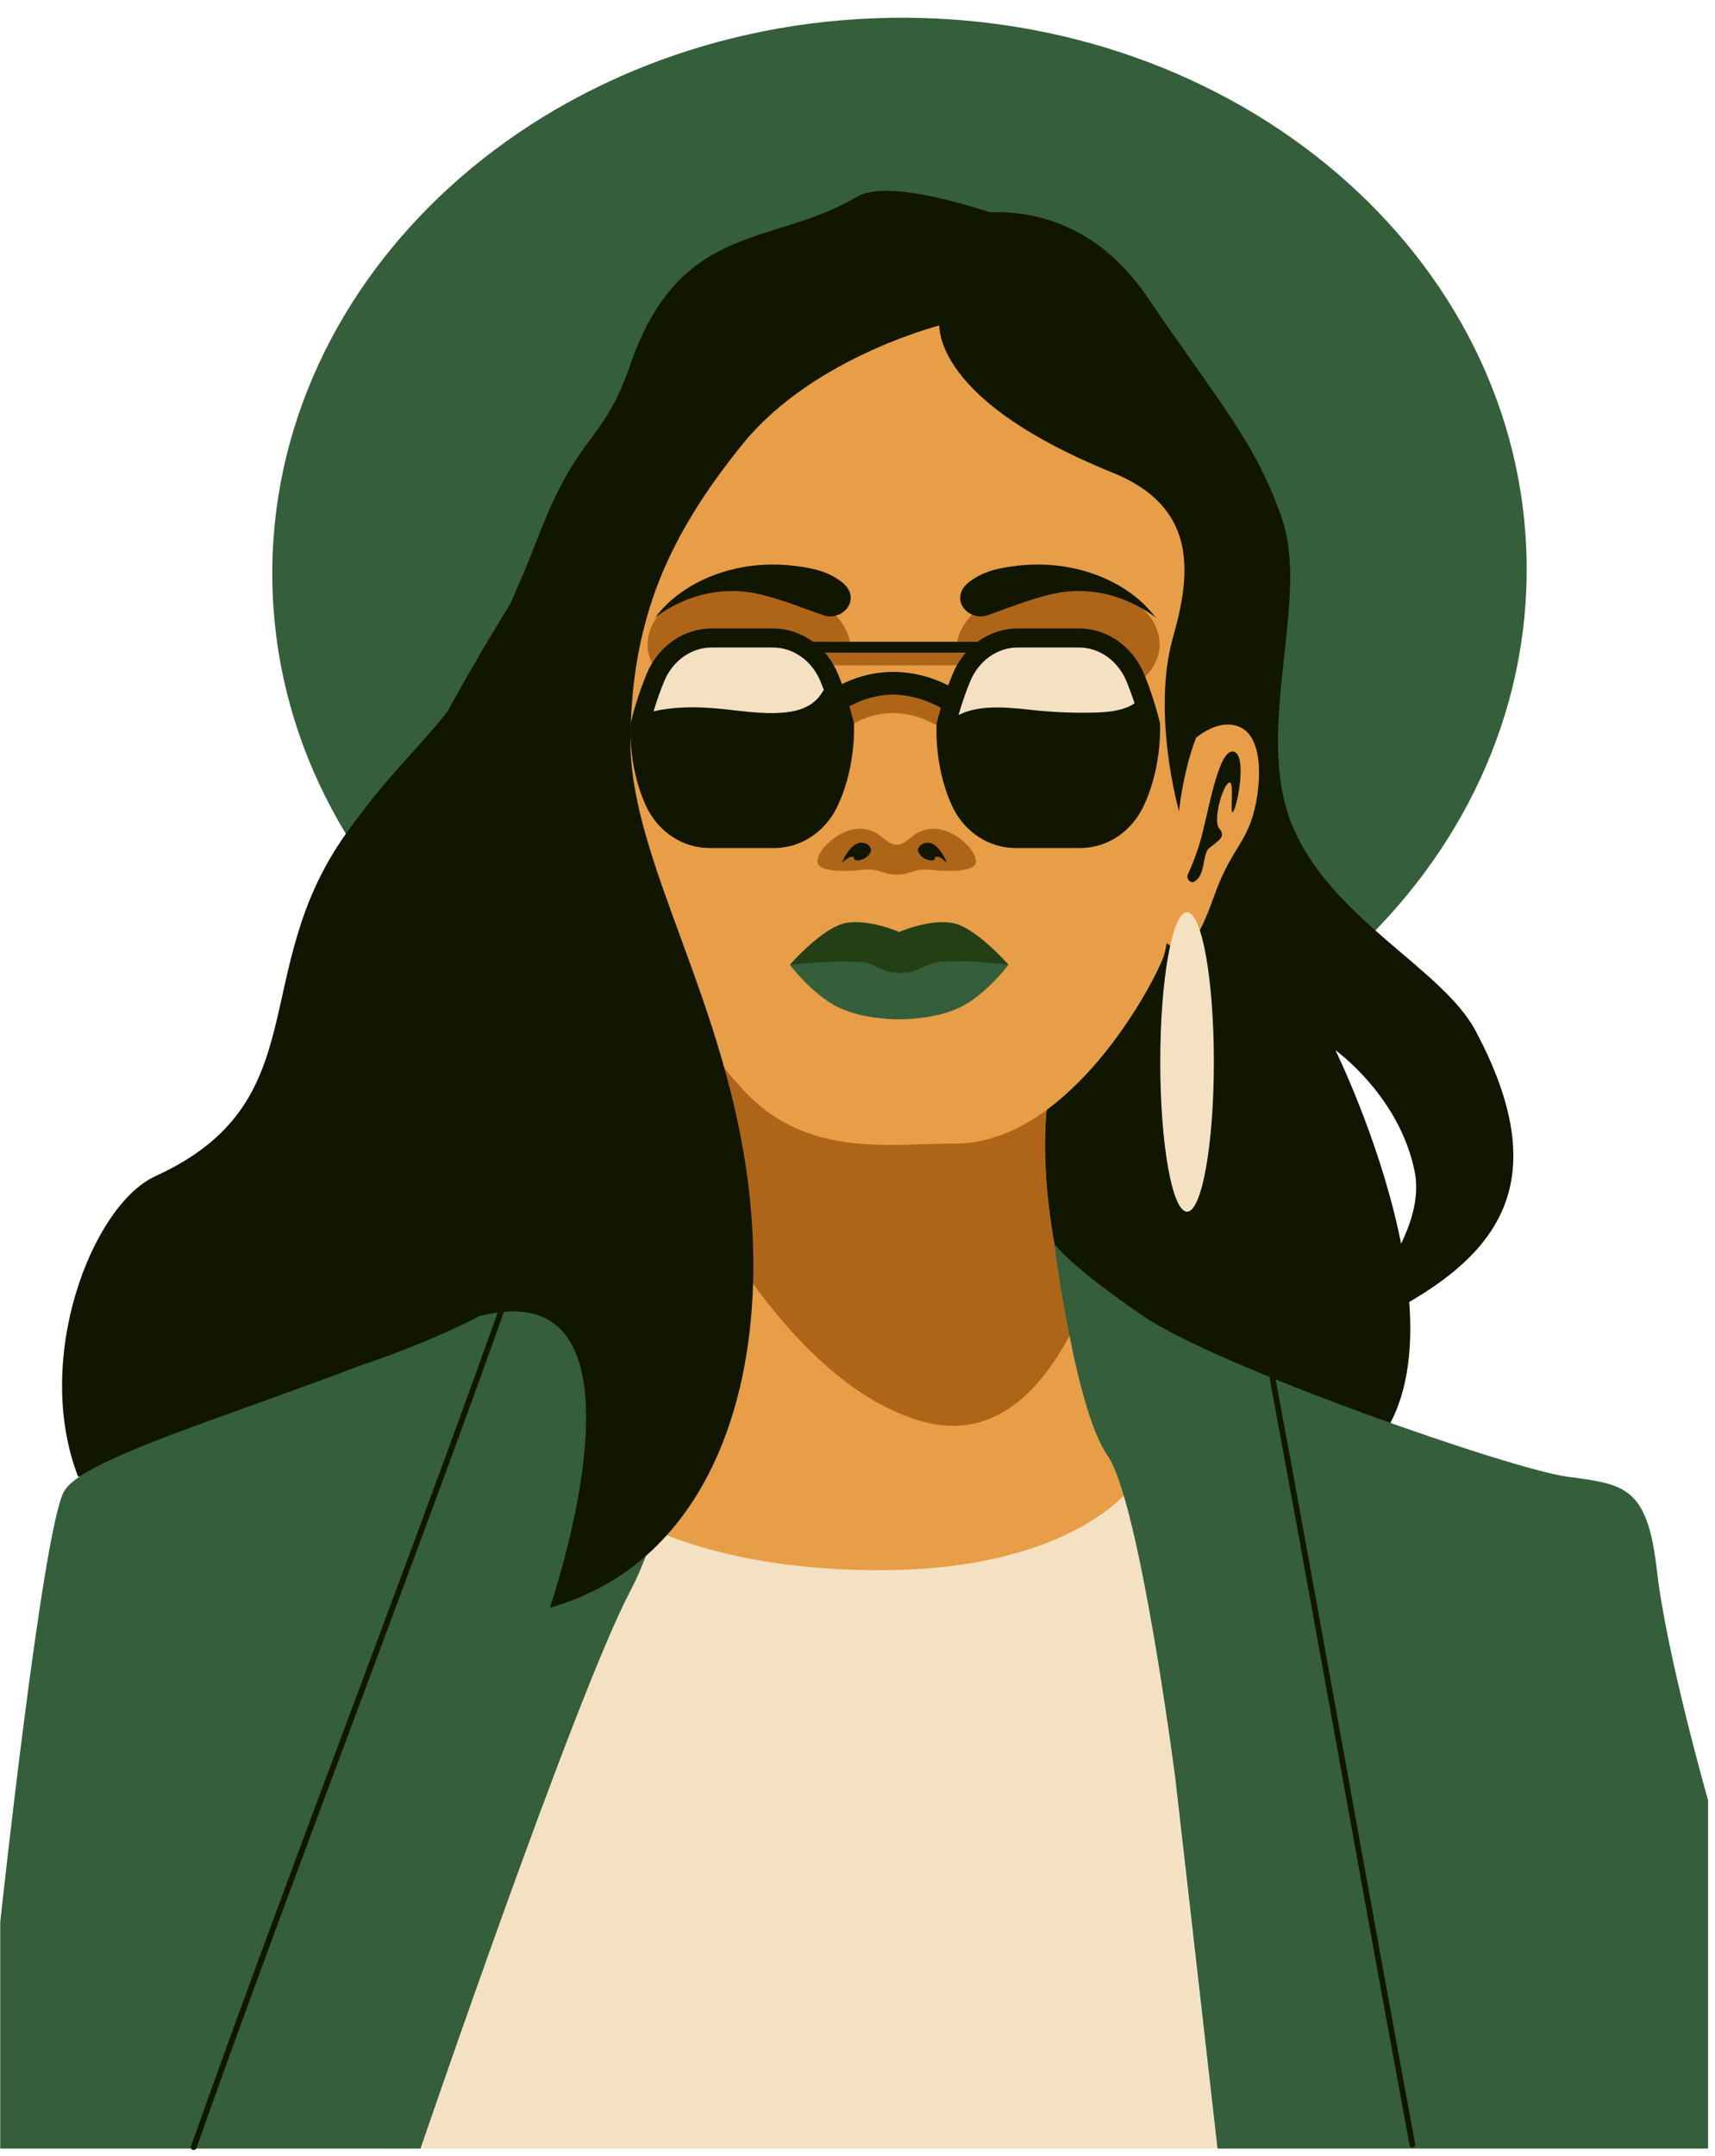
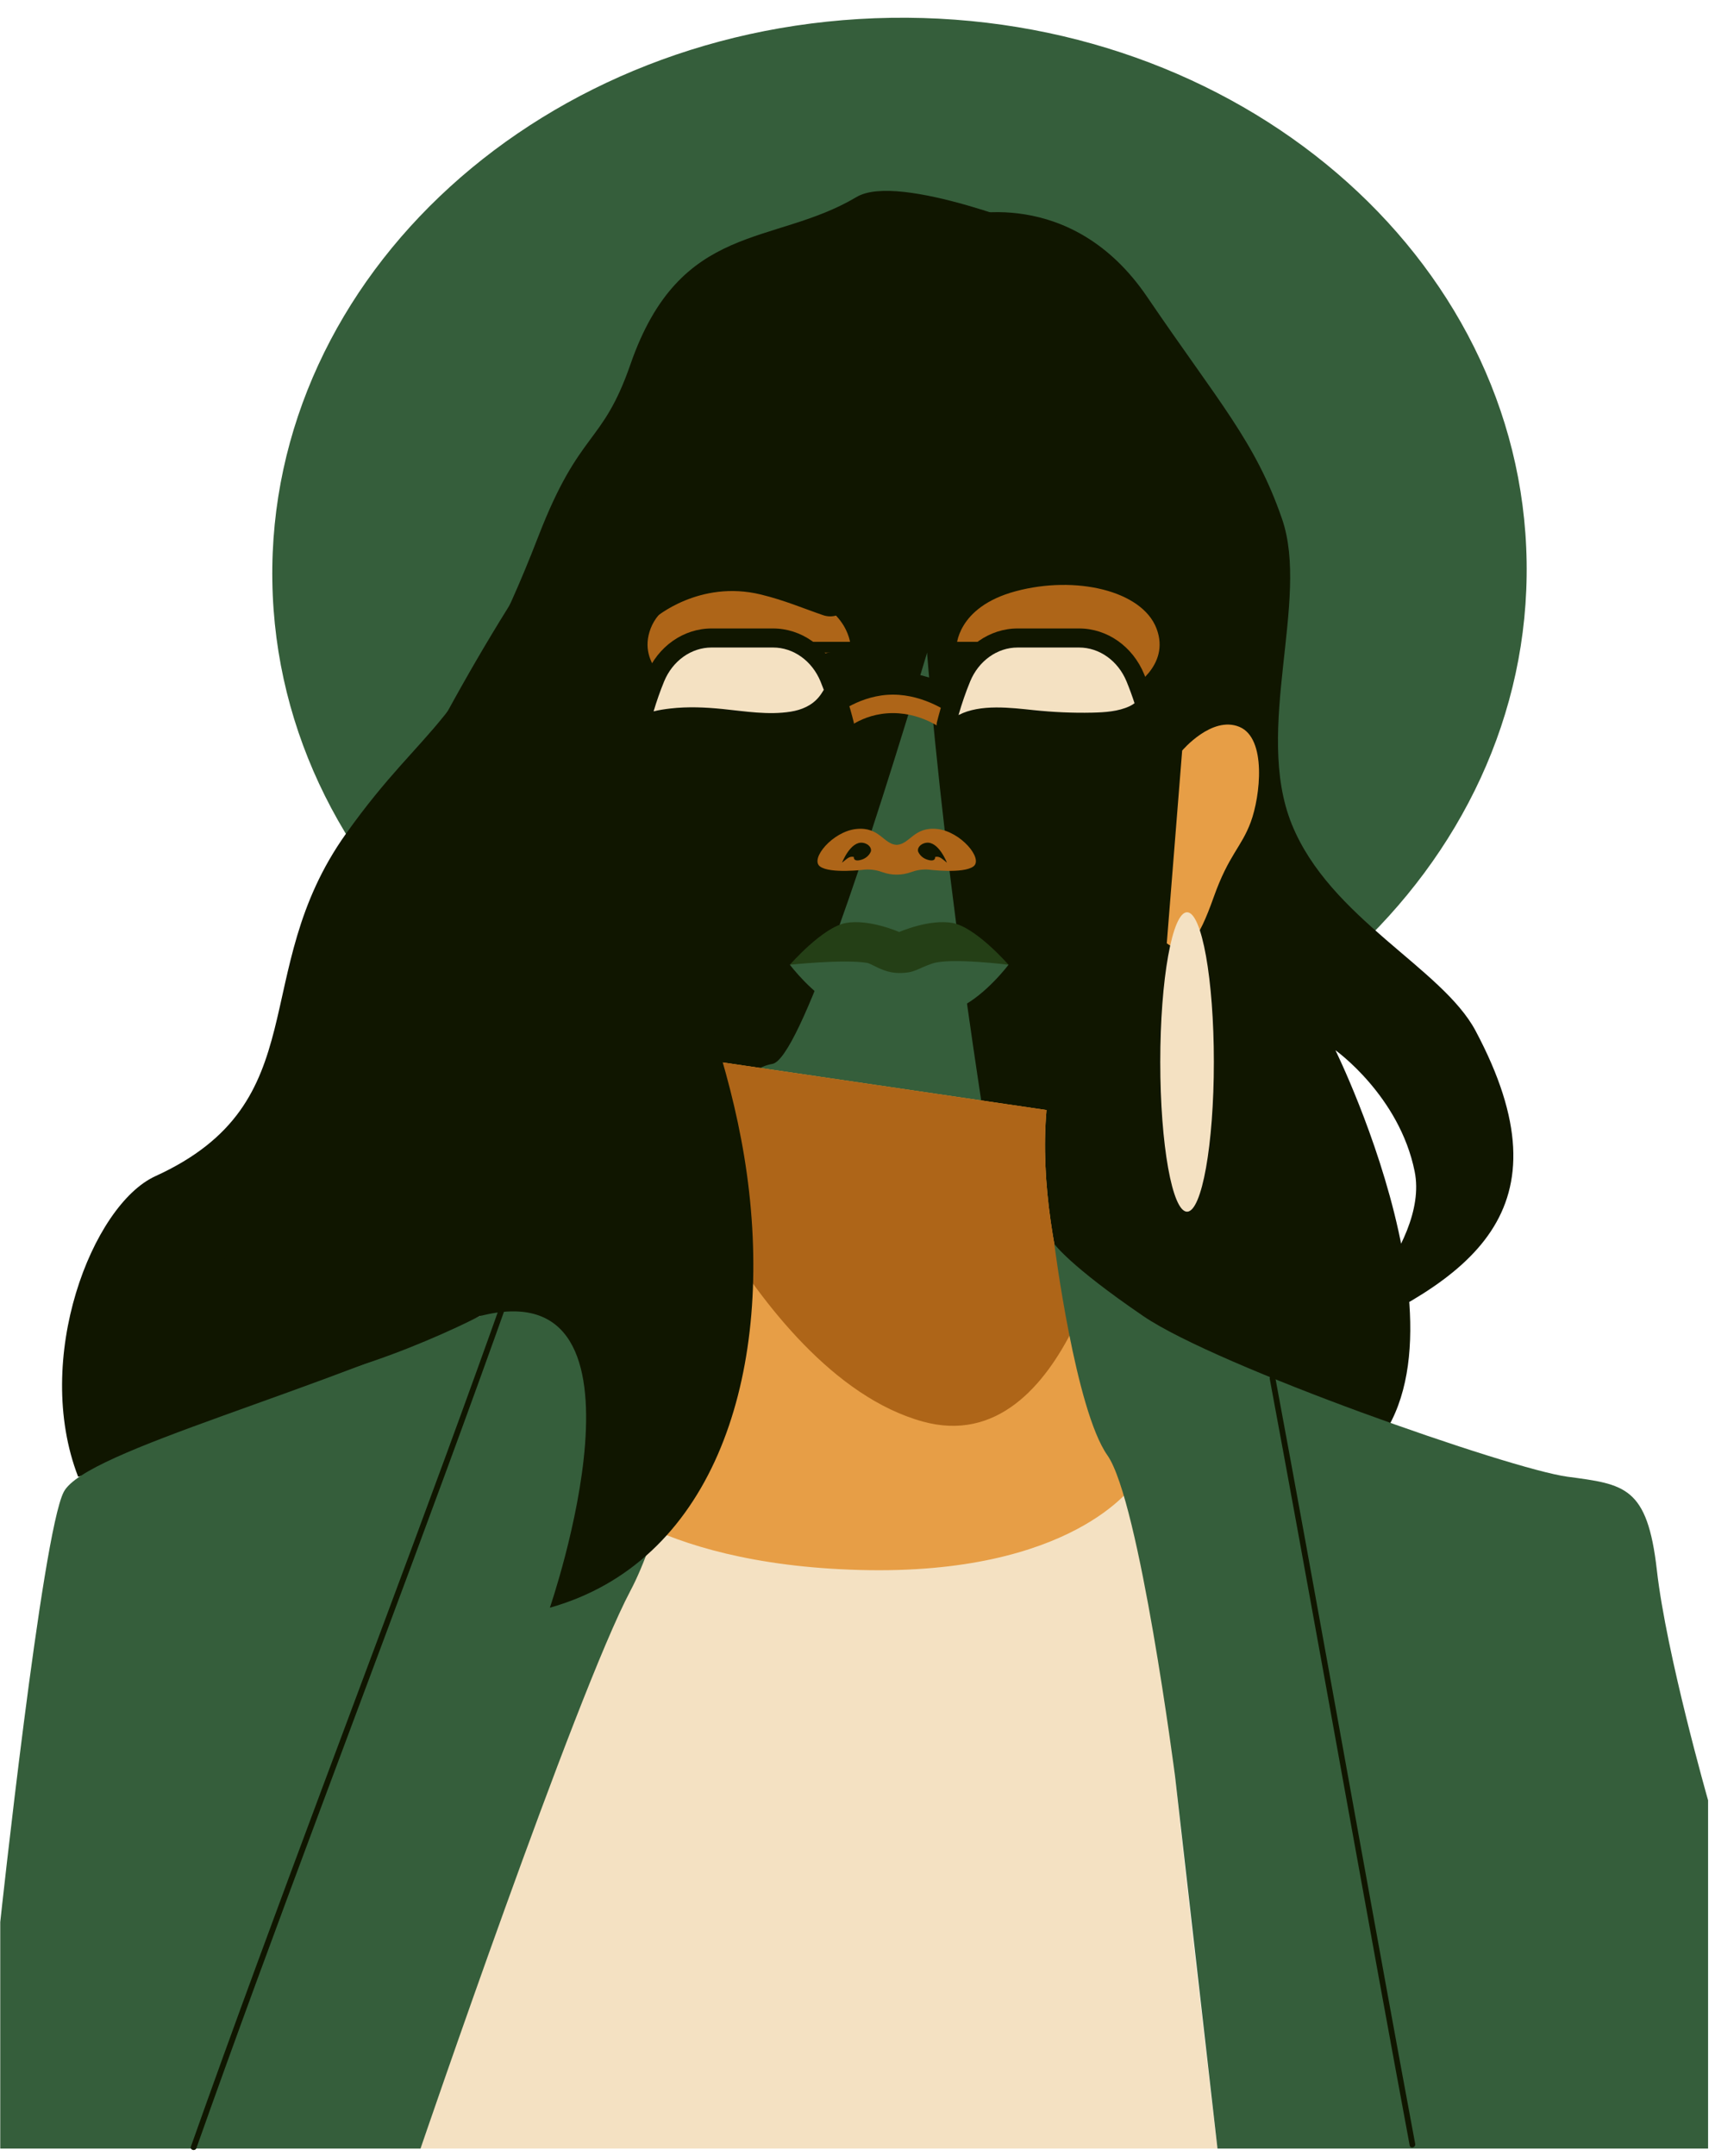
<svg xmlns="http://www.w3.org/2000/svg" width="195" height="245" viewBox="0 0 195 245" fill="none">
  <path d="M103.249 127.846C142.632 127.236 174.121 98.575 173.582 63.831C173.044 29.086 140.681 1.415 101.299 2.025C61.917 2.636 30.428 31.297 30.966 66.041C31.505 100.786 63.867 128.457 103.249 127.846Z" fill="#355E3B" />
  <path d="M109.172 24.592C109.172 24.592 121.727 20.931 130.43 33.732C138.582 45.724 142.757 50.187 145.785 59.01C148.936 68.192 142.541 82.901 146.867 93.633C151.192 104.364 163.956 109.966 167.773 117.129C178.732 137.692 167.196 145.489 150.543 152.723C150.543 152.723 162.583 141.745 160.853 133.133C159.123 124.521 151.841 119.344 151.841 119.344C151.841 119.344 170.945 158.045 151.913 167.809L114.67 144.043C114.67 144.043 95.7 38.438 109.172 24.592Z" fill="#101600" />
  <path d="M118.995 26.452C118.995 26.452 102.221 19.514 97.39 22.388C87.896 28.037 77.35 25.074 71.684 41.401C68.456 50.701 65.954 48.718 61.221 60.928C52.57 83.245 48.707 81.591 39.333 94.75C28.064 110.568 36.156 125.221 17.665 133.656C10.501 136.924 3.692 154.376 8.883 167.809C8.883 167.809 26.617 163.675 39.377 157.269C52.138 150.862 54.949 137.223 67.493 135.777C80.037 134.33 81.767 121.93 87.823 120.897C93.879 119.863 118.995 26.452 118.995 26.452Z" fill="#101600" />
  <path d="M73.627 159.536C73.627 159.536 68.792 167.081 62.52 182.692C56.248 198.303 55.383 205.872 50.408 213.226C45.434 220.579 44.352 244.153 44.352 244.153H138.432C138.432 244.153 134.106 207.819 132.809 193.977C131.511 180.136 130.771 171.08 127.464 165.551L73.627 159.536Z" fill="#F4E1C2" />
  <path d="M128.916 168.673C128.916 168.673 121.995 179.054 97.772 178.405C73.55 177.757 65.764 168.24 65.764 168.24C65.764 168.24 72.901 162.617 78.74 151.155C80.386 147.922 81.348 144.089 81.88 140.252C83.239 130.481 81.811 120.677 81.811 120.677L118.991 126.14C118.269 134.413 119.936 143.305 122.101 150.808C125.049 161.028 128.916 168.673 128.916 168.673Z" fill="#E79E46" />
  <path d="M122.101 150.809C118.766 157.542 113.304 163.856 104.909 161.536C94.801 158.742 86.653 148.062 81.88 140.252C83.239 130.481 81.811 120.677 81.811 120.677L118.991 126.14C118.269 134.413 119.936 143.306 122.101 150.809Z" fill="#AE6518" />
-   <path d="M70.838 93.162C70.838 93.162 72.08 110.495 84.549 123.904C91.775 131.675 101.22 129.932 108.598 129.949C120.845 129.976 130.198 113.771 132.202 108.981C134.205 104.19 135.319 64.41 134.874 59.986C134.428 55.562 122.898 41.227 107.088 37.031C91.278 32.835 78.315 45.968 74.083 55.956C69.853 65.943 70.394 78.686 70.838 93.162Z" fill="#E79E46" />
  <path d="M134.415 85.294C134.415 85.294 137.783 81.298 140.919 82.596C144.055 83.894 143.298 90.49 142.217 93.41C141.135 96.329 139.73 97.086 137.999 101.952C136.269 106.819 134.902 108.865 132.666 107.192L134.415 85.294Z" fill="#E79E46" />
  <path d="M134.972 137.691C136.654 137.691 138.019 130.074 138.019 120.677C138.019 111.281 136.654 103.664 134.972 103.664C133.289 103.664 131.925 111.281 131.925 120.677C131.925 130.074 133.289 137.691 134.972 137.691Z" fill="#F4E1C2" />
-   <path d="M140.234 85.407C138.648 85.119 137.567 91.319 136.702 94.749C136.22 96.661 135.558 98.288 135.067 99.353C134.874 99.772 135.182 100.249 135.644 100.249C137.153 99.641 136.661 97.02 137.495 96.365C138.504 95.571 139.441 95.067 138.648 94.174C137.855 93.281 139.009 89.299 139.729 88.94C140.45 88.579 139.729 92.977 140.234 92.209C140.739 91.441 141.82 85.695 140.234 85.407Z" fill="#101600" />
  <path d="M96.728 73.549C96.728 73.549 96.763 69.002 89.987 67.184C83.21 65.367 75.641 67.087 73.982 71.417C72.324 75.747 77.01 78.27 77.01 78.27L96.728 73.549Z" fill="#AE6518" />
  <path d="M108.75 73.549C108.75 73.549 108.716 69.002 115.492 67.184C122.269 65.367 129.838 67.087 131.497 71.417C133.155 75.747 128.469 78.27 128.469 78.27L108.75 73.549Z" fill="#AE6518" />
-   <path d="M110.962 73.549H90.923V75.603H110.962V73.549Z" fill="#AE6518" />
  <path d="M95.742 83.245C95.742 83.245 97.862 81.034 101.529 81.034C105.197 81.034 107.666 83.245 107.666 83.245V79.135C107.666 79.135 101.304 77.045 97.771 78.199C94.24 79.352 95.742 83.245 95.742 83.245Z" fill="#AE6518" />
  <path d="M97.093 82.15C97.093 82.15 97.417 87.054 95.192 91.678C93.796 94.578 91.021 96.366 88.027 96.366H80.668C77.654 96.366 74.852 94.56 73.477 91.623C71.32 87.015 71.712 82.15 71.712 82.15C72.228 80.078 72.835 78.263 73.506 76.625C74.811 73.443 77.721 71.416 80.907 71.416H87.898C91.083 71.416 93.994 73.443 95.299 76.625C95.97 78.263 96.578 80.079 97.093 82.15Z" fill="#101600" />
  <path d="M76.224 80.511C78.213 80.284 80.194 80.369 82.182 80.571C84.726 80.829 87.363 81.278 89.916 80.868C91.147 80.67 92.31 80.179 93.117 79.194C93.324 78.942 93.501 78.668 93.667 78.388C93.547 78.072 93.426 77.757 93.298 77.446C92.335 75.097 90.216 73.58 87.898 73.58H80.907C78.591 73.58 76.471 75.097 75.507 77.446C75.058 78.54 74.665 79.662 74.314 80.836C74.946 80.679 75.596 80.583 76.224 80.511Z" fill="#F4E1C2" />
  <path d="M131.892 82.15C131.892 82.15 132.215 87.054 129.99 91.678C128.595 94.578 125.82 96.366 122.826 96.366H115.466C112.452 96.366 109.65 94.56 108.276 91.623C106.119 87.015 106.511 82.15 106.511 82.15C107.026 80.078 107.634 78.263 108.305 76.625C109.61 73.443 112.52 71.416 115.706 71.416H122.697C125.882 71.416 128.792 73.443 130.098 76.625C130.769 78.263 131.376 80.079 131.892 82.15Z" fill="#101600" />
  <path d="M117.563 80.7C119.765 80.928 121.971 81.031 124.185 80.982C125.611 80.95 127.146 80.858 128.456 80.243C128.655 80.149 128.834 80.036 129.001 79.909C128.725 79.067 128.425 78.251 128.096 77.447C127.132 75.098 125.013 73.581 122.696 73.581H115.705C113.388 73.581 111.269 75.098 110.305 77.447C109.802 78.671 109.368 79.928 108.988 81.256C111.465 79.967 114.971 80.43 117.563 80.7Z" fill="#F4E1C2" />
  <path d="M95.124 81.19C95.124 81.19 97.854 78.935 101.53 78.935C105.207 78.935 108.1 81.136 108.1 81.136L108.479 78.269C108.479 78.269 101.936 73.889 94.583 78.378L95.124 81.19Z" fill="#101600" />
  <path d="M113.272 72.935H91.212V74.161H113.272V72.935Z" fill="#101600" />
  <path d="M93.591 69.907C95.899 70.701 98.258 67.84 95.448 65.943C94.28 65.154 93.121 64.626 90.246 64.288C83.574 63.503 77.443 66.159 74.471 70.217C74.471 70.217 79.498 65.845 86.526 67.561C89.227 68.221 91.314 69.125 93.591 69.907Z" fill="#101600" />
-   <path d="M112.309 69.907C110.002 70.701 107.643 67.84 110.453 65.943C111.621 65.154 112.78 64.626 115.654 64.288C122.325 63.503 128.457 66.159 131.429 70.217C131.429 70.217 126.402 65.845 119.374 67.561C116.674 68.221 114.586 69.125 112.309 69.907Z" fill="#101600" />
  <path d="M110.681 98.456C109.529 99.321 105.563 98.816 105.563 98.816C104.808 98.767 104.152 98.9 103.613 99.097C102.539 99.489 101.372 99.489 100.298 99.097C99.76 98.9 99.105 98.768 98.35 98.817C98.35 98.817 94.384 99.322 93.231 98.457C92.078 97.591 94.674 94.492 97.341 94.205C100.007 93.915 100.446 95.935 101.956 96.007C103.467 95.935 103.907 93.916 106.573 94.205C109.239 94.491 111.835 97.591 110.681 98.456Z" fill="#AE6518" />
  <path d="M97.981 97.684C98.424 97.542 98.809 97.231 98.999 96.804C99.163 96.432 98.816 95.873 98.09 95.769C96.695 95.571 95.743 98.028 95.743 98.028C96.32 97.583 96.569 97.259 97.084 97.382C97.084 97.382 96.978 98.005 97.981 97.684Z" fill="#101600" />
  <path d="M105.429 97.684C104.985 97.542 104.6 97.231 104.41 96.804C104.246 96.432 104.593 95.873 105.32 95.769C106.714 95.571 107.667 98.028 107.667 98.028C107.09 97.583 106.84 97.259 106.326 97.382C106.326 97.382 106.431 98.005 105.429 97.684Z" fill="#101600" />
  <path d="M114.67 109.63C114.67 109.63 112.13 113.019 109.185 114.459C106.241 115.902 102.24 115.83 102.24 115.83C102.24 115.83 98.24 115.901 95.296 114.459C92.351 113.019 89.812 109.63 89.812 109.63C91.851 108.188 102.24 107.828 102.24 107.828C102.24 107.828 112.63 108.188 114.67 109.63Z" fill="#355E3B" />
  <path d="M114.67 109.63C114.67 109.63 108.045 108.801 106.018 109.486C104.211 110.096 104.061 110.567 102.241 110.567C100.419 110.567 99.194 109.516 98.565 109.414C95.898 108.981 89.812 109.63 89.812 109.63C89.812 109.63 93.534 105.356 96.186 104.881C98.841 104.406 102.242 105.909 102.242 105.909C102.242 105.909 105.643 104.406 108.295 104.881C110.949 105.356 114.67 109.63 114.67 109.63Z" fill="#243F16" />
  <path d="M82.441 129.089C82.441 129.089 76.92 138.877 56.68 148.559C36.44 158.242 9.717 164.78 7.246 169.538C4.775 174.296 0.028 218.416 0.028 218.416V244.153H47.814C47.814 244.153 65.495 192.411 71.685 180.758C77.875 169.106 82.828 135.407 82.441 129.089Z" fill="#355E3B" />
  <path d="M57.578 146.358C53.11 158.977 48.458 171.53 43.778 184.073C38.943 197.034 34.07 209.982 29.292 222.966C26.726 229.938 24.187 236.921 21.708 243.924C21.569 244.319 22.195 244.489 22.333 244.097C26.802 231.477 31.454 218.924 36.133 206.382C40.968 193.42 45.841 180.472 50.619 167.489C53.185 160.516 55.724 153.534 58.204 146.53C58.344 146.136 57.718 145.967 57.578 146.358Z" fill="#101600" />
  <path d="M119.878 141.352C119.878 141.352 122.271 160.2 125.917 165.378C129.565 170.556 133.606 201.844 133.606 201.844L138.432 244.153H194.213V204.575C194.213 204.575 189.473 187.98 188.391 178.435C187.31 168.889 184.715 168.673 178.226 167.808C171.738 166.943 138.432 155.311 129.997 149.556C121.563 143.802 119.878 141.352 119.878 141.352Z" fill="#355E3B" />
  <path d="M144.374 156.691C148.598 179.358 152.634 202.059 156.775 224.742C157.935 231.095 159.103 237.447 160.285 243.796C160.361 244.206 160.987 244.032 160.911 243.623C156.687 220.956 152.651 198.255 148.51 175.572C147.35 169.219 146.182 162.867 145 156.518C144.924 156.108 144.298 156.281 144.374 156.691Z" fill="#101600" />
  <path d="M107.667 36.746C107.667 36.746 92.642 40.303 84.397 50.515C76.153 60.728 71.812 70.118 71.684 83.975C71.556 97.831 82.73 113.687 85.178 135.439C87.626 157.192 80.773 177.555 62.52 182.692C62.52 182.692 75.863 144.047 54.55 149.556C54.55 149.556 37.131 158.634 25.452 157.66C13.773 156.687 68.505 11.172 107.667 36.746Z" fill="#101600" />
-   <path d="M106.831 36.228C106.831 36.228 104.909 44.964 126.537 53.723C136.266 57.664 135.407 65.256 133.386 72.369C130.895 81.134 134.065 92.209 134.065 92.209C134.065 92.209 135.018 81.376 140.09 77.852C145.162 74.326 139.513 54.697 133.747 48.785C127.979 42.873 106.831 36.228 106.831 36.228Z" fill="#101600" />
</svg>